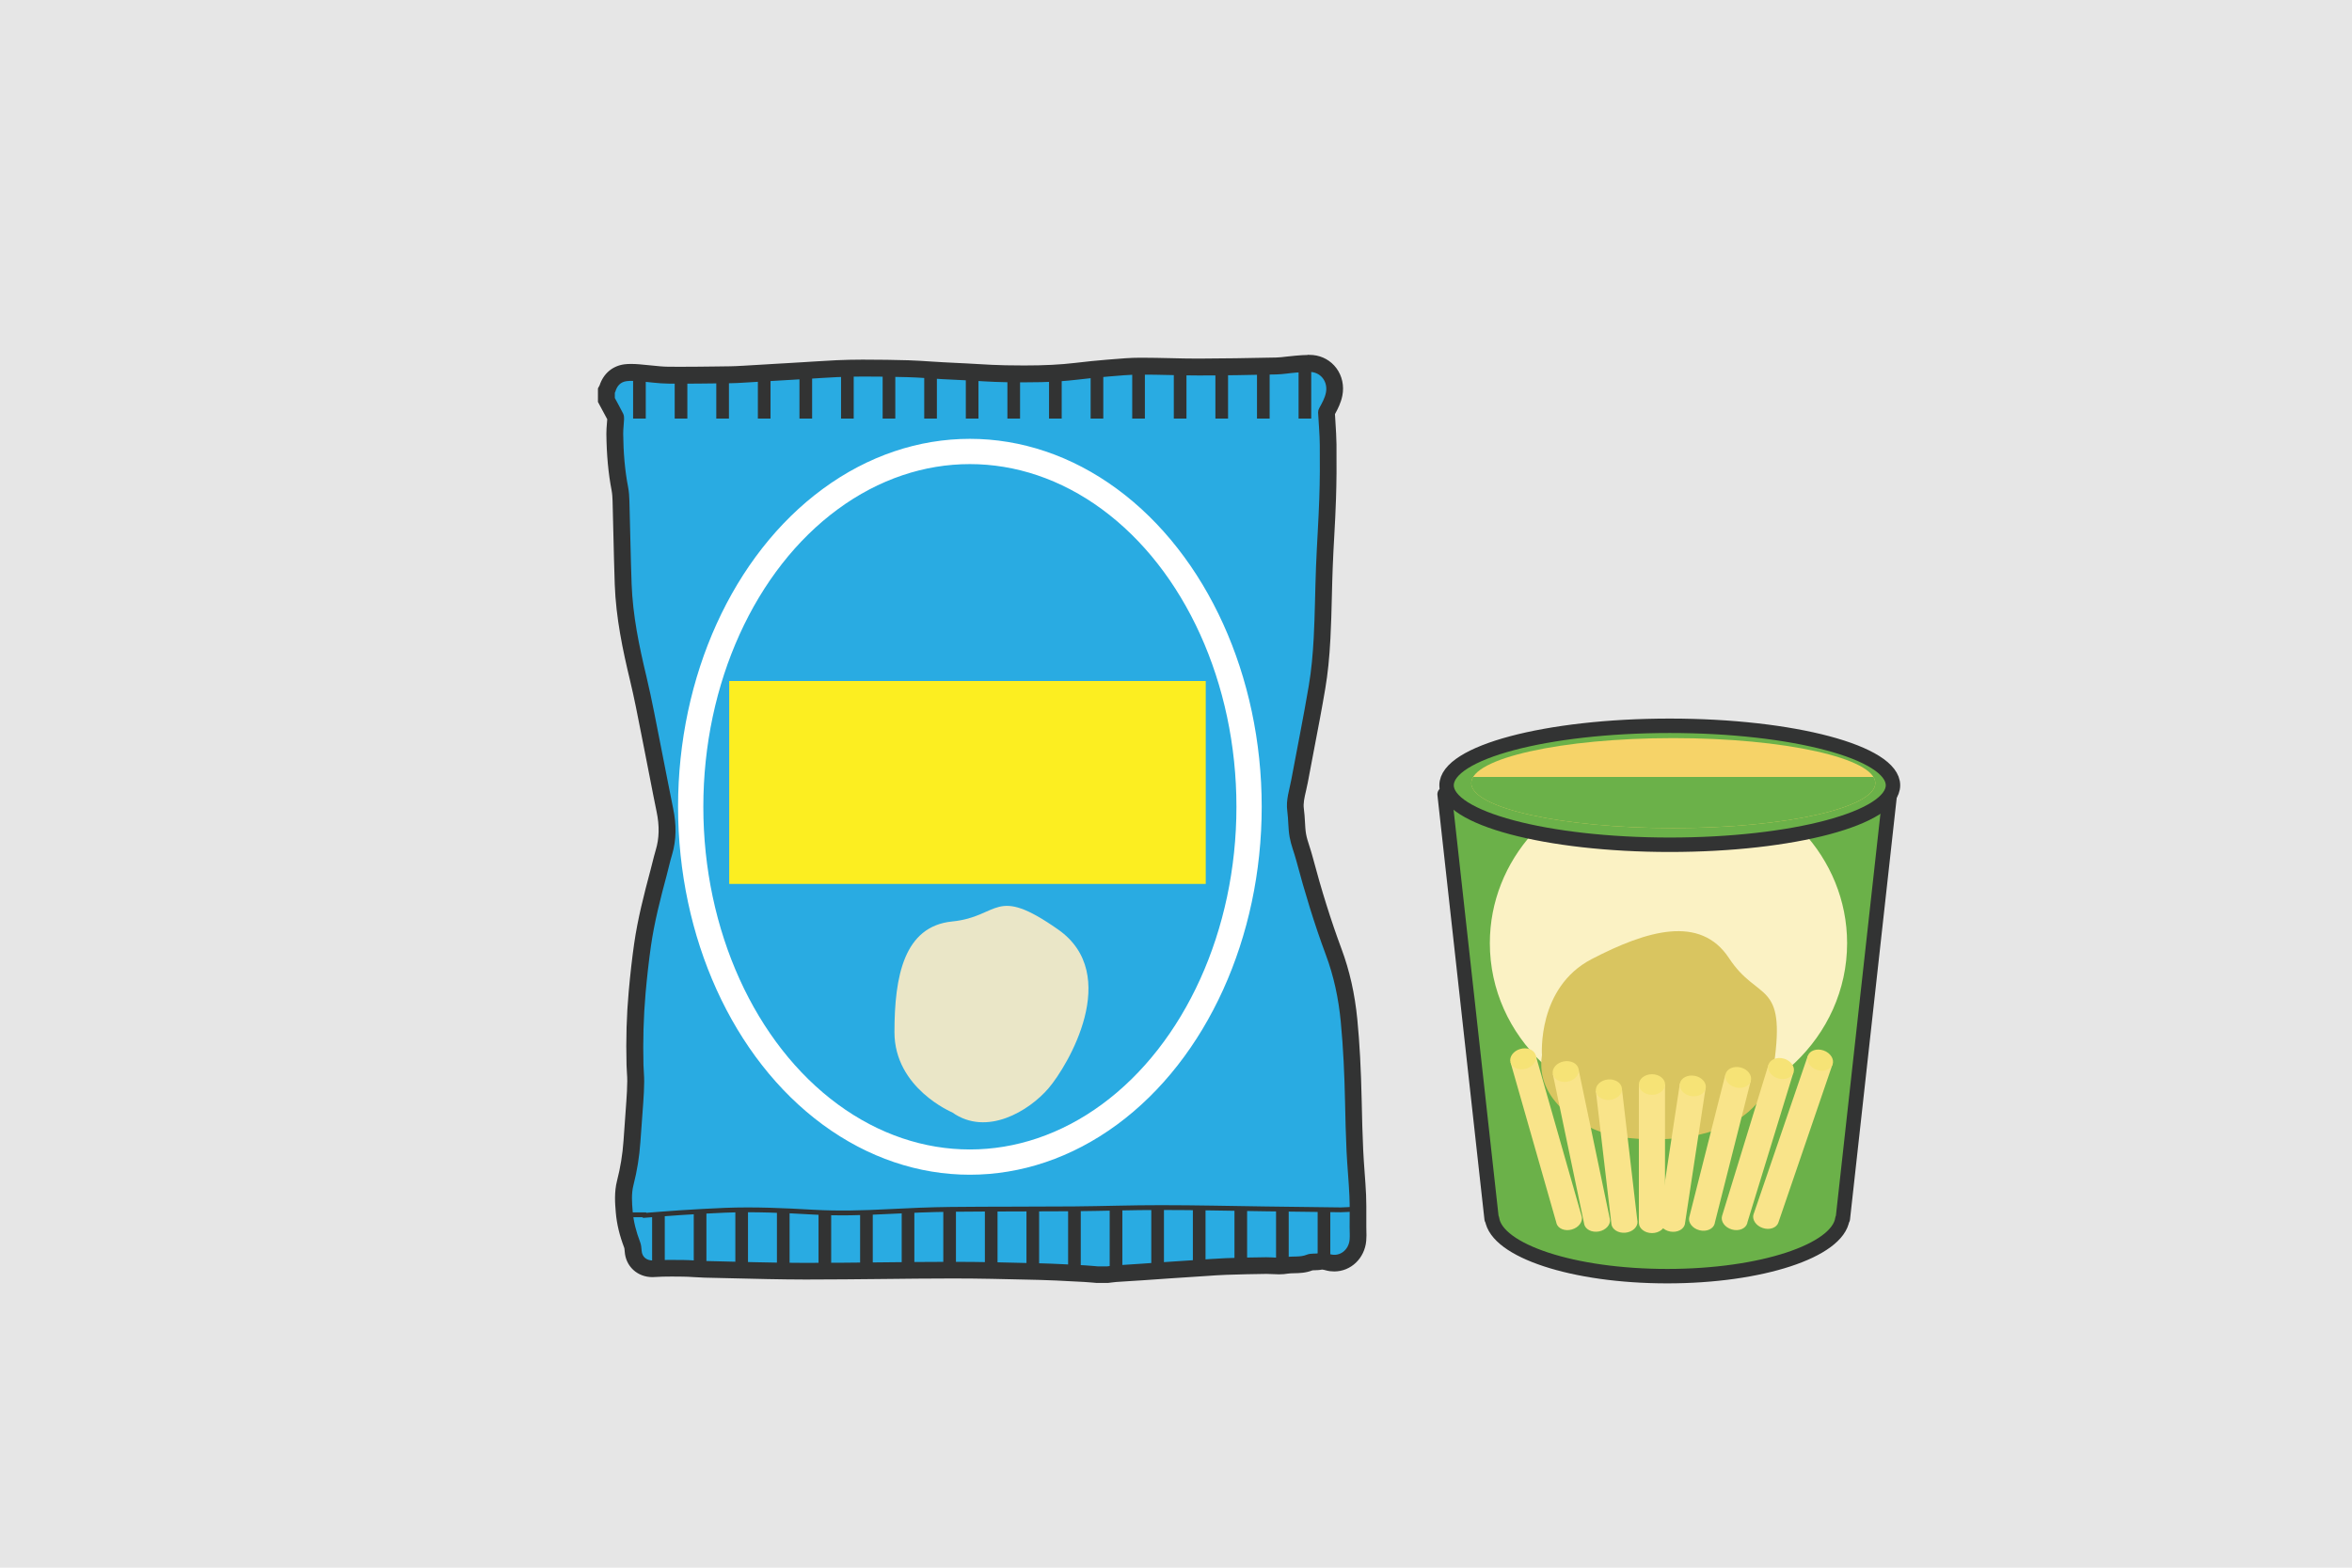
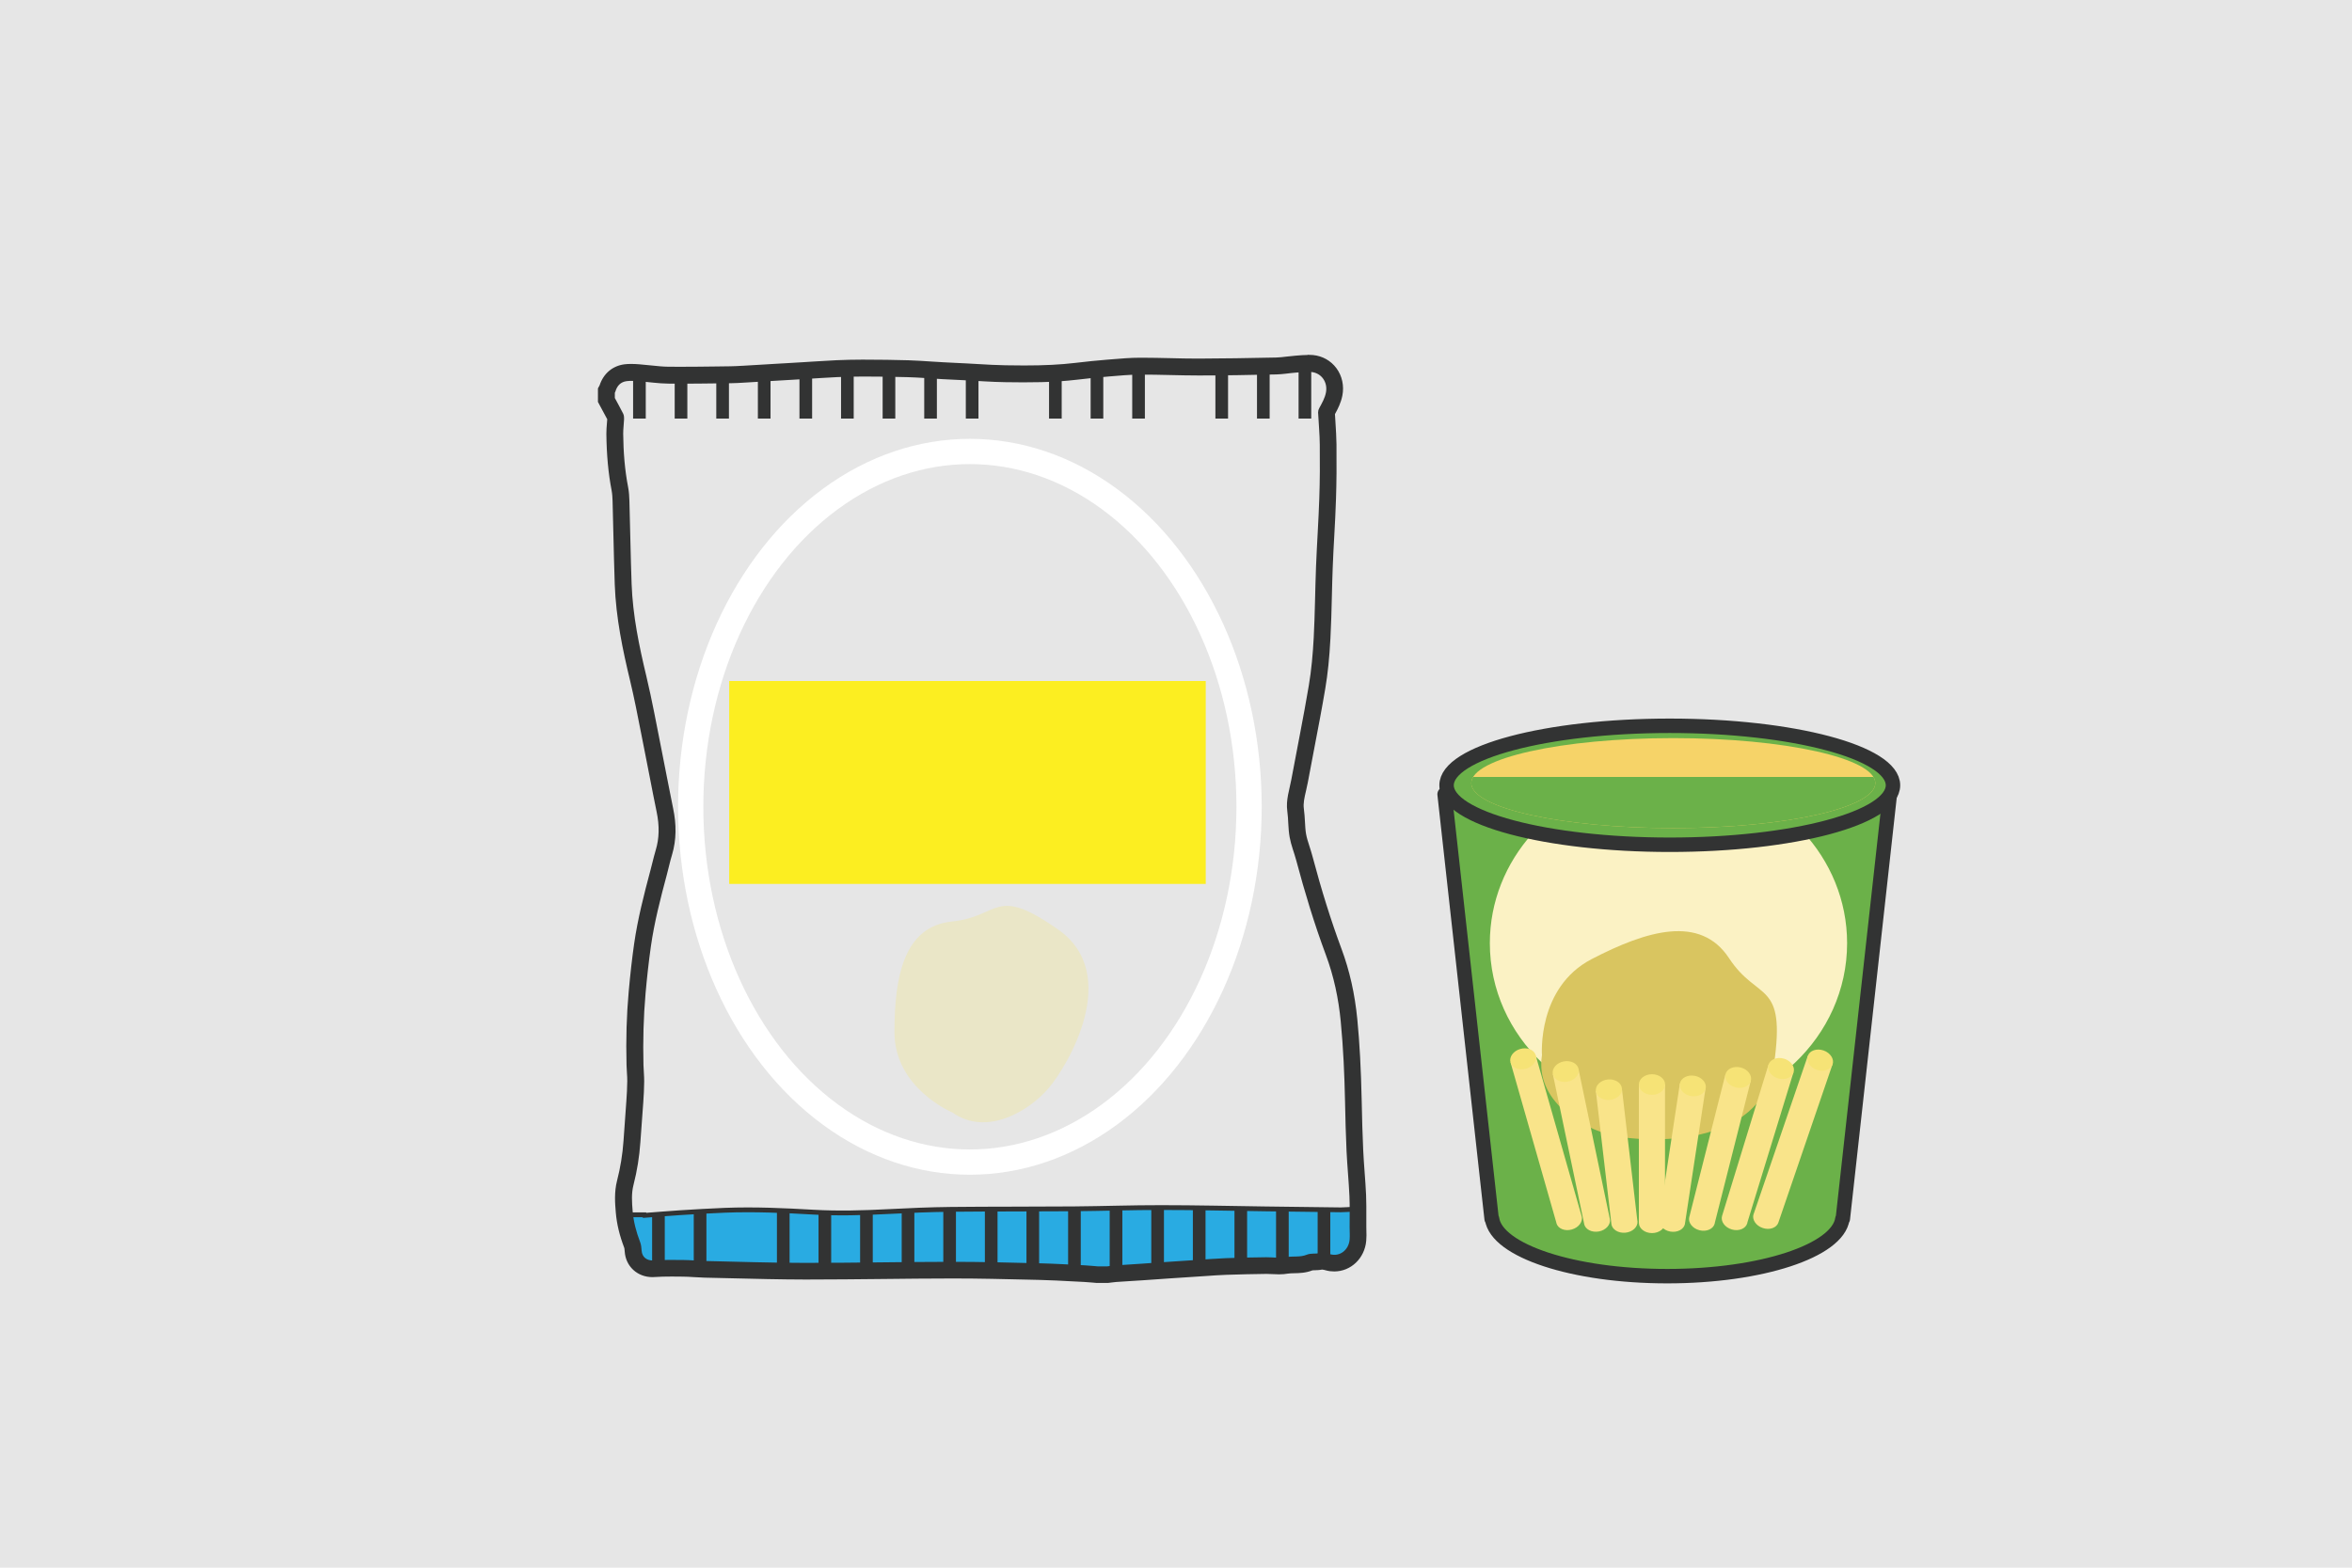
<svg xmlns="http://www.w3.org/2000/svg" id="_レイヤー_2" data-name="レイヤー 2" width="488.62" height="325.75" viewBox="0 0 488.62 325.75">
  <defs>
    <style>
      .cls-1 {
        stroke-linecap: round;
        stroke-linejoin: round;
        stroke-width: 3px;
      }

      .cls-1, .cls-2 {
        fill: #6bb149;
      }

      .cls-1, .cls-3, .cls-4, .cls-5, .cls-6 {
        stroke: #323333;
      }

      .cls-2, .cls-7, .cls-8, .cls-9, .cls-10, .cls-11, .cls-12, .cls-13, .cls-14, .cls-15, .cls-16, .cls-17, .cls-18 {
        stroke-width: 0px;
      }

      .cls-19, .cls-11 {
        fill: #f6d368;
      }

      .cls-3 {
        stroke-width: 2.63px;
      }

      .cls-3, .cls-4, .cls-8, .cls-5, .cls-20, .cls-6 {
        fill: none;
      }

      .cls-7 {
        fill: #eae6c7;
      }

      .cls-4, .cls-5, .cls-20, .cls-6 {
        stroke-miterlimit: 10;
      }

      .cls-21 {
        clip-path: url(#clippath-1);
      }

      .cls-22 {
        clip-path: url(#clippath-4);
      }

      .cls-9, .cls-6 {
        fill-rule: evenodd;
      }

      .cls-9, .cls-14 {
        fill: #29abe2;
      }

      .cls-10 {
        fill: #e6e6e6;
      }

      .cls-5 {
        clip-rule: evenodd;
      }

      .cls-20 {
        stroke: #fff;
        stroke-width: 5.25px;
      }

      .cls-23 {
        clip-path: url(#clippath);
      }

      .cls-24 {
        clip-path: url(#clippath-3);
      }

      .cls-12 {
        fill: #d9c560;
      }

      .cls-25 {
        clip-path: url(#clippath-5);
      }

      .cls-13 {
        fill: #323333;
      }

      .cls-15 {
        fill: #f6e376;
      }

      .cls-16 {
        fill: #f9e48a;
      }

      .cls-17 {
        fill: #fcee21;
      }

      .cls-18 {
        fill: #fbf2c4;
      }
    </style>
    <clipPath id="clippath">
      <path class="cls-8" d="M127.56,82.79v-1.29c.04-.08.1-.15.12-.23.4-1.42,1.29-2.37,2.77-2.57.89-.12,1.82-.03,2.72.03,2,.15,3.99.46,5.99.48,4.31.05,8.62-.04,12.93-.08.97-.01,1.94-.07,2.9-.13,2.24-.13,4.47-.27,6.71-.4,1.93-.11,3.86-.23,5.8-.34,2.24-.13,4.47-.3,6.71-.4,1.85-.08,3.7-.12,5.54-.12,3.07.01,6.14.03,9.21.13,2.38.07,4.76.27,7.14.41,1.56.09,3.11.16,4.67.23,2.79.14,5.59.36,8.38.4,4.97.08,9.94.08,14.88-.51,2.17-.26,4.34-.48,6.51-.66,2.21-.18,4.43-.4,6.65-.4,4.07-.01,8.15.18,12.22.18,5.37,0,10.73-.11,16.1-.22,1.35-.03,2.7-.28,4.06-.38,1.08-.08,2.18-.22,3.25-.12,2.43.24,3.94,2.46,3.47,4.86-.24,1.24-.85,2.3-1.44,3.38-.11.19-.19.43-.18.64.11,2.24.33,4.48.35,6.72.04,3.71.03,7.43-.1,11.15-.16,4.74-.49,9.47-.68,14.2-.19,4.93-.22,9.87-.48,14.8-.18,3.35-.47,6.71-1.03,10.01-1.1,6.54-2.43,13.05-3.64,19.58-.39,2.1-1.13,4.14-.82,6.36.25,1.77.16,3.6.48,5.36.29,1.63.94,3.19,1.37,4.81,1.76,6.61,3.74,13.14,6.13,19.56,1.68,4.5,2.66,9.16,3.12,13.93.55,5.58.78,11.17.9,16.78.07,3.41.15,6.82.31,10.23.15,3.12.46,6.23.6,9.35.1,2.15.03,4.31.04,6.46,0,.88.07,1.76,0,2.63-.21,2.47-2.35,4.11-4.61,3.5-.73-.2-1.4-.36-2.17-.21-.8.16-1.71-.02-2.44.28-1.5.62-3.07.28-4.6.55-1.3.23-2.68,0-4.03.01-2.78.04-5.56.08-8.34.19-2.1.08-4.19.26-6.28.39-1.82.12-3.65.23-5.48.36-1.91.13-3.83.27-5.74.4-1.82.12-3.65.23-5.48.36-.57.04-1.13.13-1.69.2h-1.94c-.91-.07-1.82-.17-2.73-.22-3.1-.15-6.2-.35-9.3-.42-6.07-.15-12.14-.31-18.2-.31-10.22.01-20.44.23-30.65.22-6.89,0-13.79-.24-20.68-.39-1.52-.03-3.05-.2-4.57-.21-2.04-.02-4.09-.05-6.12.09-1.66.11-2.93-.86-3.03-2.51-.03-.57-.1-1.16-.3-1.68-.8-2.09-1.37-4.23-1.56-6.47-.16-1.9-.3-3.79.19-5.67.74-2.87,1.2-5.8,1.41-8.76.2-2.76.41-5.51.6-8.27.1-1.43.18-2.86.19-4.3,0-1.15-.12-2.29-.15-3.44-.12-4.99,0-9.98.44-14.96.3-3.27.65-6.54,1.11-9.79.72-5.07,2.01-10.02,3.33-14.96.36-1.35.65-2.72,1.06-4.06.94-3.12.9-6.25.24-9.42-.85-4.11-1.61-8.24-2.44-12.35-1.01-5.03-1.92-10.08-3.11-15.07-1.53-6.37-2.85-12.75-3.09-19.31-.21-5.76-.29-11.52-.46-17.29-.03-.91-.08-1.83-.26-2.72-.72-3.7-1-7.45-1.04-11.21-.01-1.02.14-2.04.18-3.05.01-.31,0-.66-.13-.93-.57-1.14-1.2-2.25-1.8-3.38Z" />
    </clipPath>
    <clipPath id="clippath-1">
      <path class="cls-8" d="M124.23,82.79v-1.29c.04-.08.1-.15.12-.23.4-1.42,1.29-2.37,2.77-2.57.89-.12,1.82-.03,2.72.03,2,.15,3.99.46,5.99.48,4.31.05,8.62-.04,12.92-.08.97-.01,1.94-.07,2.9-.13,2.24-.13,4.47-.27,6.71-.4,1.93-.11,3.86-.23,5.8-.34,2.24-.13,4.47-.3,6.71-.4,1.85-.08,3.7-.12,5.54-.12,3.07.01,6.14.03,9.21.13,2.38.07,4.76.27,7.14.41,1.56.09,3.12.16,4.67.23,2.79.14,5.59.36,8.38.4,4.97.08,9.94.08,14.88-.51,2.16-.26,4.33-.48,6.51-.66,2.21-.18,4.43-.4,6.65-.4,4.07-.01,8.15.18,12.22.18,5.37,0,10.73-.11,16.1-.22,1.35-.03,2.7-.28,4.06-.38,1.08-.08,2.18-.22,3.25-.12,2.43.24,3.94,2.46,3.47,4.86-.24,1.24-.85,2.3-1.44,3.38-.11.19-.19.43-.18.64.11,2.24.33,4.48.35,6.72.04,3.71.03,7.43-.1,11.15-.16,4.74-.49,9.47-.68,14.2-.19,4.93-.22,9.87-.48,14.8-.18,3.35-.47,6.71-1.03,10.01-1.1,6.54-2.43,13.05-3.64,19.58-.39,2.1-1.13,4.14-.82,6.36.25,1.77.16,3.6.48,5.36.29,1.63.94,3.19,1.37,4.81,1.76,6.61,3.74,13.14,6.13,19.56,1.68,4.5,2.66,9.16,3.12,13.93.54,5.58.78,11.17.9,16.78.07,3.41.15,6.82.31,10.23.15,3.12.46,6.23.6,9.35.1,2.15.03,4.31.04,6.46,0,.88.07,1.76,0,2.63-.21,2.47-2.35,4.11-4.61,3.5-.73-.2-1.4-.36-2.17-.21-.8.16-1.71-.02-2.44.28-1.5.62-3.07.28-4.6.55-1.3.23-2.68,0-4.03.01-2.78.04-5.56.08-8.34.19-2.09.08-4.19.26-6.28.39-1.82.12-3.65.23-5.48.36-1.91.13-3.83.27-5.74.4-1.82.12-3.65.23-5.48.36-.57.04-1.13.13-1.69.2h-1.94c-.91-.07-1.82-.17-2.73-.22-3.1-.15-6.2-.35-9.3-.42-6.07-.15-12.14-.31-18.2-.31-10.22.01-20.44.23-30.65.22-6.89,0-13.79-.24-20.68-.39-1.52-.03-3.05-.2-4.57-.21-2.04-.02-4.09-.05-6.12.09-1.66.11-2.93-.86-3.03-2.51-.03-.57-.1-1.16-.3-1.68-.8-2.09-1.37-4.23-1.56-6.47-.16-1.9-.3-3.79.19-5.67.74-2.87,1.2-5.8,1.41-8.76.2-2.76.41-5.51.6-8.27.1-1.43.18-2.86.19-4.3.01-1.15-.12-2.29-.15-3.44-.12-4.99,0-9.98.44-14.96.29-3.27.65-6.54,1.11-9.79.72-5.07,2.01-10.02,3.33-14.96.36-1.35.65-2.72,1.06-4.06.94-3.12.9-6.25.24-9.42-.85-4.11-1.61-8.24-2.44-12.35-1.01-5.03-1.92-10.08-3.11-15.07-1.53-6.37-2.85-12.75-3.09-19.31-.21-5.76-.29-11.52-.46-17.29-.03-.91-.08-1.83-.25-2.72-.72-3.7-1-7.45-1.04-11.21-.01-1.02.14-2.04.18-3.05.01-.31,0-.66-.13-.93-.57-1.14-1.2-2.25-1.8-3.38Z" />
    </clipPath>
    <clipPath id="clippath-3">
      <path class="cls-4" d="M127.23,82.79v-1.29c.04-.08.1-.15.12-.23.4-1.42,1.29-2.37,2.77-2.57.89-.12,1.82-.03,2.72.03,2,.15,3.99.46,5.99.48,4.31.05,8.62-.04,12.92-.08.97-.01,1.94-.07,2.9-.13,2.24-.13,4.47-.27,6.71-.4,1.93-.11,3.86-.23,5.8-.34,2.24-.13,4.47-.3,6.71-.4,1.85-.08,3.7-.12,5.54-.12,3.07.01,6.14.03,9.21.13,2.38.07,4.76.27,7.14.41,1.56.09,3.12.16,4.67.23,2.79.14,5.59.36,8.38.4,4.97.08,9.94.08,14.88-.51,2.16-.26,4.33-.48,6.51-.66,2.21-.18,4.43-.4,6.65-.4,4.07-.01,8.15.18,12.22.18,5.37,0,10.73-.11,16.1-.22,1.35-.03,2.7-.28,4.06-.38,1.08-.08,2.18-.22,3.25-.12,2.43.24,3.94,2.46,3.47,4.86-.24,1.24-.85,2.3-1.44,3.38-.11.19-.19.43-.18.64.11,2.24.33,4.48.35,6.72.04,3.71.03,7.43-.1,11.15-.16,4.74-.49,9.47-.68,14.2-.19,4.93-.22,9.87-.48,14.8-.18,3.35-.47,6.71-1.03,10.01-1.1,6.54-2.43,13.05-3.64,19.58-.39,2.1-1.13,4.14-.82,6.36.25,1.77.16,3.6.48,5.36.29,1.63.94,3.19,1.37,4.81,1.76,6.61,3.74,13.14,6.13,19.56,1.68,4.5,2.66,9.16,3.12,13.93.54,5.58.78,11.17.9,16.78.07,3.41.15,6.82.31,10.23.15,3.12.46,6.23.6,9.35.1,2.15.03,4.31.04,6.46,0,.88.07,1.76,0,2.63-.21,2.47-2.35,4.11-4.61,3.5-.73-.2-1.4-.36-2.17-.21-.8.16-1.71-.02-2.44.28-1.5.62-3.07.28-4.6.55-1.3.23-2.68,0-4.03.01-2.78.04-5.56.08-8.34.19-2.09.08-4.19.26-6.28.39-1.82.12-3.65.23-5.48.36-1.91.13-3.83.27-5.74.4-1.82.12-3.65.23-5.48.36-.57.04-1.13.13-1.69.2h-1.94c-.91-.07-1.82-.17-2.73-.22-3.1-.15-6.2-.35-9.3-.42-6.07-.15-12.14-.31-18.2-.31-10.22.01-20.44.23-30.65.22-6.89,0-13.79-.24-20.68-.39-1.52-.03-3.05-.2-4.57-.21-2.04-.02-4.09-.05-6.12.09-1.66.11-2.93-.86-3.03-2.51-.03-.57-.1-1.16-.3-1.68-.8-2.09-1.37-4.23-1.56-6.47-.16-1.9-.3-3.79.19-5.67.74-2.87,1.2-5.8,1.41-8.76.2-2.76.41-5.51.6-8.27.1-1.43.18-2.86.19-4.3.01-1.15-.12-2.29-.15-3.44-.12-4.99,0-9.98.44-14.96.29-3.27.65-6.54,1.11-9.79.72-5.07,2.01-10.02,3.33-14.96.36-1.35.65-2.72,1.06-4.06.94-3.12.9-6.25.24-9.42-.85-4.11-1.61-8.24-2.44-12.35-1.01-5.03-1.92-10.08-3.11-15.07-1.53-6.37-2.85-12.75-3.09-19.31-.21-5.76-.29-11.52-.46-17.29-.03-.91-.08-1.83-.25-2.72-.72-3.7-1-7.45-1.04-11.21-.01-1.02.14-2.04.18-3.05.01-.31,0-.66-.13-.93-.57-1.14-1.2-2.25-1.8-3.38Z" />
    </clipPath>
    <clipPath id="clippath-4">
      <path class="cls-5" d="M133.77,252.55c2.53-.19,5.05-.41,7.57-.57,3.08-.19,6.16-.38,9.25-.5,6.13-.24,12.25.04,18.37.39,5.19.3,10.39.15,15.58-.12,4.32-.23,8.65-.41,12.98-.46,8.51-.09,17.03-.04,25.54-.11,6.06-.05,12.12-.27,18.18-.26,7.19,0,14.38.17,21.57.27,5.24.07,10.49.14,15.73.2.85,0,1.7-.1,2.55-.12,2.99-.07,5.26,2.17,5.17,5.11-.04,1.15-.47,2.15-1.2,3.05-.15.19-.24.49-.22.73.16,1.33.14,2.65-.12,3.95-.63,3.1-3.73,4.85-6.71,3.79-.28-.1-.44-.11-.64.17-1.06,1.52-2.55,2.21-4.4,2.22-4,.01-8.01,0-12,.11-7.15.2-14.3.53-21.46.71-6.53.17-13.07.18-19.61.33-7.01.16-14.01.38-21.02.63-7.4.26-14.8.34-22.2.13-7.01-.2-14.02-.32-21.02-.38-4.17-.04-8.33.14-12.5.17-2.64.02-5.26-.24-7.78-1.09-1-.34-1.95-.83-2.88-1.34-1.11-.61-1.81-1.59-2.14-2.81-.38-1.42-.59-2.87-.54-4.36.04-1.12-.03-2.25-.09-3.38,0-.2-.18-.42-.33-.59-.46-.51-1.03-.93-1.39-1.49-.97-1.49-.4-3.27,1.2-4.03.87-.41,1.79-.48,2.73-.48.6,0,1.21,0,1.81,0,0,.04,0,.08,0,.12Z" />
    </clipPath>
    <clipPath id="clippath-5">
      <path class="cls-11" d="M389.59,162.72c0,5.16-18.79,9.35-41.97,9.35s-41.97-4.18-41.97-9.35,18.79-9.35,41.97-9.35,41.97,4.19,41.97,9.35Z" />
    </clipPath>
  </defs>
  <g id="_レイヤー_1-2" data-name="レイヤー 1">
    <g>
      <rect class="cls-10" width="488.62" height="325.75" />
-       <path class="cls-14" d="M127.23,82.79v-1.29c.04-.08.1-.15.12-.23.4-1.42,1.29-2.37,2.77-2.57.89-.12,1.82-.03,2.72.03,2,.15,3.99.46,5.99.48,4.31.05,8.62-.04,12.92-.08.97-.01,1.94-.07,2.9-.13,2.24-.13,4.47-.27,6.71-.4,1.93-.11,3.86-.23,5.8-.34,2.24-.13,4.47-.3,6.71-.4,1.85-.08,3.7-.12,5.54-.12,3.07.01,6.14.03,9.21.13,2.38.07,4.76.27,7.14.41,1.56.09,3.12.16,4.67.23,2.79.14,5.59.36,8.38.4,4.97.08,9.94.08,14.88-.51,2.16-.26,4.33-.48,6.51-.66,2.21-.18,4.43-.4,6.65-.4,4.07-.01,8.15.18,12.22.18,5.37,0,10.73-.11,16.1-.22,1.35-.03,2.7-.28,4.06-.38,1.08-.08,2.18-.22,3.25-.12,2.43.24,3.94,2.46,3.47,4.86-.24,1.24-.85,2.3-1.44,3.38-.11.19-.19.43-.18.64.11,2.24.33,4.48.35,6.72.04,3.71.03,7.43-.1,11.15-.16,4.74-.49,9.47-.68,14.2-.19,4.93-.22,9.87-.48,14.8-.18,3.35-.47,6.71-1.03,10.01-1.1,6.54-2.43,13.05-3.64,19.58-.39,2.1-1.13,4.14-.82,6.36.25,1.77.16,3.6.48,5.36.29,1.63.94,3.19,1.37,4.81,1.76,6.61,3.74,13.14,6.13,19.56,1.68,4.5,2.66,9.16,3.12,13.93.54,5.58.78,11.17.9,16.78.07,3.41.15,6.82.31,10.23.15,3.12.46,6.23.6,9.35.1,2.15.03,4.31.04,6.46,0,.88.07,1.76,0,2.63-.21,2.47-2.35,4.11-4.61,3.5-.73-.2-1.4-.36-2.17-.21-.8.16-1.71-.02-2.44.28-1.5.62-3.07.28-4.6.55-1.3.23-2.68,0-4.03.01-2.78.04-5.56.08-8.34.19-2.09.08-4.19.26-6.28.39-1.82.12-3.65.23-5.48.36-1.91.13-3.83.27-5.74.4-1.82.12-3.65.23-5.48.36-.57.04-1.13.13-1.69.2h-1.94c-.91-.07-1.82-.17-2.73-.22-3.1-.15-6.2-.35-9.3-.42-6.07-.15-12.14-.31-18.2-.31-10.22.01-20.44.23-30.65.22-6.89,0-13.79-.24-20.68-.39-1.52-.03-3.05-.2-4.57-.21-2.04-.02-4.09-.05-6.12.09-1.66.11-2.93-.86-3.03-2.51-.03-.57-.1-1.16-.3-1.68-.8-2.09-1.37-4.23-1.56-6.47-.16-1.9-.3-3.79.19-5.67.74-2.87,1.2-5.8,1.41-8.76.2-2.76.41-5.51.6-8.27.1-1.43.18-2.86.19-4.3.01-1.15-.12-2.29-.15-3.44-.12-4.99,0-9.98.44-14.96.29-3.27.65-6.54,1.11-9.79.72-5.07,2.01-10.02,3.33-14.96.36-1.35.65-2.72,1.06-4.06.94-3.12.9-6.25.24-9.42-.85-4.11-1.61-8.24-2.44-12.35-1.01-5.03-1.92-10.08-3.11-15.07-1.53-6.37-2.85-12.75-3.09-19.31-.21-5.76-.29-11.52-.46-17.29-.03-.91-.08-1.83-.25-2.72-.72-3.7-1-7.45-1.04-11.21-.01-1.02.14-2.04.18-3.05.01-.31,0-.66-.13-.93-.57-1.14-1.2-2.25-1.8-3.38Z" />
      <g class="cls-23">
        <path class="cls-9" d="M133.77,252.55c2.53-.19,5.05-.41,7.57-.57,3.08-.19,6.16-.38,9.25-.5,6.13-.24,12.25.04,18.37.39,5.19.3,10.39.15,15.58-.12,4.32-.23,8.65-.41,12.98-.46,8.51-.09,17.03-.04,25.54-.11,6.06-.05,12.12-.27,18.18-.26,7.19,0,14.38.17,21.57.27,5.24.07,10.49.14,15.73.2.85,0,1.7-.1,2.55-.12,2.99-.07,5.26,2.17,5.17,5.11-.04,1.15-.47,2.15-1.2,3.05-.15.19-.24.49-.22.73.16,1.33.14,2.65-.12,3.95-.63,3.1-3.73,4.85-6.71,3.79-.28-.1-.44-.11-.64.17-1.06,1.52-2.55,2.21-4.4,2.22-4,.01-8.01,0-12,.11-7.15.2-14.3.53-21.46.71-6.53.17-13.07.18-19.61.33-7.01.16-14.01.38-21.02.63-7.4.26-14.8.34-22.2.13-7.01-.2-14.02-.32-21.02-.38-4.17-.04-8.33.14-12.5.17-2.64.02-5.26-.24-7.78-1.09-1-.34-1.95-.83-2.88-1.34-1.11-.61-1.81-1.59-2.14-2.81-.38-1.42-.59-2.87-.54-4.36.04-1.12-.03-2.25-.09-3.38,0-.2-.18-.42-.33-.59-.46-.51-1.03-.93-1.39-1.49-.97-1.49-.4-3.27,1.2-4.03.87-.41,1.79-.48,2.73-.48.6,0,1.21,0,1.81,0,0,.04,0,.08,0,.12Z" />
      </g>
      <g class="cls-21">
        <ellipse class="cls-20" cx="201.49" cy="167.64" rx="58" ry="73.83" />
        <rect class="cls-17" x="151.49" y="141.5" width="99" height="42.17" />
      </g>
      <g>
        <g class="cls-24">
          <g>
            <line class="cls-3" x1="132.84" y1="73.12" x2="132.84" y2="86.98" />
            <line class="cls-3" x1="141.48" y1="73.12" x2="141.48" y2="86.98" />
            <line class="cls-3" x1="150.12" y1="73.12" x2="150.12" y2="86.98" />
            <line class="cls-3" x1="158.76" y1="73.12" x2="158.76" y2="86.98" />
            <line class="cls-3" x1="167.4" y1="73.12" x2="167.4" y2="86.98" />
            <line class="cls-3" x1="176.04" y1="73.12" x2="176.04" y2="86.98" />
            <line class="cls-3" x1="184.68" y1="73.12" x2="184.68" y2="86.98" />
            <line class="cls-3" x1="193.32" y1="73.12" x2="193.32" y2="86.98" />
            <line class="cls-3" x1="201.96" y1="73.12" x2="201.96" y2="86.98" />
-             <line class="cls-3" x1="210.6" y1="73.12" x2="210.6" y2="86.98" />
            <line class="cls-3" x1="219.25" y1="73.12" x2="219.25" y2="86.98" />
            <line class="cls-3" x1="227.89" y1="73.12" x2="227.89" y2="86.98" />
            <line class="cls-3" x1="236.53" y1="73.12" x2="236.53" y2="86.98" />
-             <line class="cls-3" x1="245.17" y1="73.12" x2="245.17" y2="86.98" />
            <line class="cls-3" x1="253.81" y1="73.12" x2="253.81" y2="86.98" />
            <line class="cls-3" x1="262.45" y1="73.12" x2="262.45" y2="86.98" />
            <line class="cls-3" x1="271.09" y1="73.12" x2="271.09" y2="86.98" />
          </g>
          <g>
            <g class="cls-22">
              <g>
                <line class="cls-3" x1="136.79" y1="250.41" x2="136.79" y2="264.27" />
                <line class="cls-3" x1="145.44" y1="250.41" x2="145.44" y2="264.27" />
-                 <line class="cls-3" x1="154.08" y1="250.41" x2="154.08" y2="264.27" />
                <line class="cls-3" x1="162.72" y1="250.41" x2="162.72" y2="264.27" />
                <line class="cls-3" x1="171.36" y1="250.41" x2="171.36" y2="264.27" />
                <line class="cls-3" x1="180" y1="250.41" x2="180" y2="264.27" />
                <line class="cls-3" x1="188.64" y1="250.41" x2="188.64" y2="264.27" />
                <line class="cls-3" x1="197.28" y1="250.41" x2="197.28" y2="264.27" />
                <line class="cls-3" x1="205.92" y1="250.41" x2="205.92" y2="264.27" />
                <line class="cls-3" x1="214.56" y1="250.41" x2="214.56" y2="264.27" />
                <line class="cls-3" x1="223.21" y1="250.41" x2="223.21" y2="264.27" />
                <line class="cls-3" x1="231.85" y1="250.41" x2="231.85" y2="264.27" />
                <line class="cls-3" x1="240.49" y1="250.41" x2="240.49" y2="264.27" />
                <line class="cls-3" x1="249.13" y1="250.41" x2="249.13" y2="264.27" />
                <line class="cls-3" x1="257.77" y1="250.41" x2="257.77" y2="264.27" />
                <line class="cls-3" x1="266.41" y1="250.41" x2="266.41" y2="264.27" />
                <line class="cls-3" x1="275.05" y1="250.41" x2="275.05" y2="264.27" />
              </g>
            </g>
            <path class="cls-6" d="M133.77,252.55c2.53-.19,5.05-.41,7.57-.57,3.08-.19,6.16-.38,9.25-.5,6.13-.24,12.25.04,18.37.39,5.19.3,10.39.15,15.58-.12,4.32-.23,8.65-.41,12.98-.46,8.51-.09,17.03-.04,25.54-.11,6.06-.05,12.12-.27,18.18-.26,7.19,0,14.38.17,21.57.27,5.24.07,10.49.14,15.73.2.85,0,1.7-.1,2.55-.12,2.99-.07,5.26,2.17,5.17,5.11-.04,1.15-.47,2.15-1.2,3.05-.15.19-.24.49-.22.73.16,1.33.14,2.65-.12,3.95-.63,3.1-3.73,4.85-6.71,3.79-.28-.1-.44-.11-.64.17-1.06,1.52-2.55,2.21-4.4,2.22-4,.01-8.01,0-12,.11-7.15.2-14.3.53-21.46.71-6.53.17-13.07.18-19.61.33-7.01.16-14.01.38-21.02.63-7.4.26-14.8.34-22.2.13-7.01-.2-14.02-.32-21.02-.38-4.17-.04-8.33.14-12.5.17-2.64.02-5.26-.24-7.78-1.09-1-.34-1.95-.83-2.88-1.34-1.11-.61-1.81-1.59-2.14-2.81-.38-1.42-.59-2.87-.54-4.36.04-1.12-.03-2.25-.09-3.38,0-.2-.18-.42-.33-.59-.46-.51-1.03-.93-1.39-1.49-.97-1.49-.4-3.27,1.2-4.03.87-.41,1.79-.48,2.73-.48.6,0,1.21,0,1.81,0,0,.04,0,.08,0,.12Z" />
          </g>
        </g>
        <path class="cls-4" d="M127.23,82.79v-1.29c.04-.08.1-.15.12-.23.4-1.42,1.29-2.37,2.77-2.57.89-.12,1.82-.03,2.72.03,2,.15,3.99.46,5.99.48,4.31.05,8.62-.04,12.92-.08.97-.01,1.94-.07,2.9-.13,2.24-.13,4.47-.27,6.71-.4,1.93-.11,3.86-.23,5.8-.34,2.24-.13,4.47-.3,6.71-.4,1.85-.08,3.7-.12,5.54-.12,3.07.01,6.14.03,9.21.13,2.38.07,4.76.27,7.14.41,1.56.09,3.12.16,4.67.23,2.79.14,5.59.36,8.38.4,4.97.08,9.94.08,14.88-.51,2.16-.26,4.33-.48,6.51-.66,2.21-.18,4.43-.4,6.65-.4,4.07-.01,8.15.18,12.22.18,5.37,0,10.73-.11,16.1-.22,1.35-.03,2.7-.28,4.06-.38,1.08-.08,2.18-.22,3.25-.12,2.43.24,3.94,2.46,3.47,4.86-.24,1.24-.85,2.3-1.44,3.38-.11.19-.19.43-.18.64.11,2.24.33,4.48.35,6.72.04,3.71.03,7.43-.1,11.15-.16,4.74-.49,9.47-.68,14.2-.19,4.93-.22,9.87-.48,14.8-.18,3.35-.47,6.71-1.03,10.01-1.1,6.54-2.43,13.05-3.64,19.58-.39,2.1-1.13,4.14-.82,6.36.25,1.77.16,3.6.48,5.36.29,1.63.94,3.19,1.37,4.81,1.76,6.61,3.74,13.14,6.13,19.56,1.68,4.5,2.66,9.16,3.12,13.93.54,5.58.78,11.17.9,16.78.07,3.41.15,6.82.31,10.23.15,3.12.46,6.23.6,9.35.1,2.15.03,4.31.04,6.46,0,.88.07,1.76,0,2.63-.21,2.47-2.35,4.11-4.61,3.5-.73-.2-1.4-.36-2.17-.21-.8.16-1.71-.02-2.44.28-1.5.62-3.07.28-4.6.55-1.3.23-2.68,0-4.03.01-2.78.04-5.56.08-8.34.19-2.09.08-4.19.26-6.28.39-1.82.12-3.65.23-5.48.36-1.91.13-3.83.27-5.74.4-1.82.12-3.65.23-5.48.36-.57.04-1.13.13-1.69.2h-1.94c-.91-.07-1.82-.17-2.73-.22-3.1-.15-6.2-.35-9.3-.42-6.07-.15-12.14-.31-18.2-.31-10.22.01-20.44.23-30.65.22-6.89,0-13.79-.24-20.68-.39-1.52-.03-3.05-.2-4.57-.21-2.04-.02-4.09-.05-6.12.09-1.66.11-2.93-.86-3.03-2.51-.03-.57-.1-1.16-.3-1.68-.8-2.09-1.37-4.23-1.56-6.47-.16-1.9-.3-3.79.19-5.67.74-2.87,1.2-5.8,1.41-8.76.2-2.76.41-5.51.6-8.27.1-1.43.18-2.86.19-4.3.01-1.15-.12-2.29-.15-3.44-.12-4.99,0-9.98.44-14.96.29-3.27.65-6.54,1.11-9.79.72-5.07,2.01-10.02,3.33-14.96.36-1.35.65-2.72,1.06-4.06.94-3.12.9-6.25.24-9.42-.85-4.11-1.61-8.24-2.44-12.35-1.01-5.03-1.92-10.08-3.11-15.07-1.53-6.37-2.85-12.75-3.09-19.31-.21-5.76-.29-11.52-.46-17.29-.03-.91-.08-1.83-.25-2.72-.72-3.7-1-7.45-1.04-11.21-.01-1.02.14-2.04.18-3.05.01-.31,0-.66-.13-.93-.57-1.14-1.2-2.25-1.8-3.38Z" />
      </g>
      <path class="cls-13" d="M271.66,76.76c.28,0,.55.01.82.04,2.43.24,3.94,2.46,3.47,4.86-.24,1.24-.85,2.3-1.44,3.38-.11.19-.19.43-.18.64.11,2.24.33,4.48.35,6.72.04,3.71.03,7.43-.1,11.15-.16,4.74-.49,9.47-.68,14.2-.19,4.93-.22,9.88-.48,14.8-.18,3.35-.47,6.71-1.03,10.01-1.1,6.54-2.43,13.05-3.64,19.58-.39,2.1-1.13,4.14-.82,6.36.25,1.77.16,3.6.48,5.36.29,1.63.94,3.19,1.37,4.81,1.76,6.61,3.74,13.14,6.13,19.56,1.68,4.5,2.66,9.16,3.12,13.93.54,5.58.78,11.17.9,16.78.07,3.41.15,6.82.31,10.23.15,3.12.46,6.23.6,9.35.1,2.15.03,4.31.04,6.46,0,.88.07,1.76,0,2.63-.18,2.12-1.78,3.63-3.66,3.63-.31,0-.63-.04-.95-.13-.53-.14-1.03-.27-1.56-.27-.2,0-.4.02-.61.06-.8.16-1.71-.02-2.44.28-1.5.62-3.07.28-4.6.55-.43.08-.87.1-1.32.1-.84,0-1.7-.09-2.54-.09-.06,0-.11,0-.17,0-2.78.04-5.56.08-8.34.19-2.09.08-4.19.26-6.28.39-1.82.12-3.65.23-5.48.36-1.91.13-3.83.27-5.74.4-1.82.12-3.65.23-5.48.36-.57.04-1.13.13-1.69.2h-1.94c-.91-.07-1.82-.17-2.73-.22-3.1-.15-6.2-.35-9.3-.42-5.91-.14-11.82-.31-17.73-.31-.16,0-.31,0-.47,0-10.05.01-20.11.22-30.17.22-.16,0-.32,0-.49,0-6.89,0-13.79-.24-20.68-.39-1.52-.03-3.05-.2-4.57-.21-.79,0-1.58-.02-2.38-.02-1.25,0-2.5.02-3.74.11-.09,0-.17,0-.25,0-1.53,0-2.68-.95-2.78-2.52-.03-.57-.1-1.16-.3-1.68-.8-2.09-1.37-4.23-1.56-6.47-.16-1.9-.3-3.79.19-5.67.74-2.87,1.2-5.8,1.41-8.76.2-2.76.41-5.51.6-8.27.1-1.43.18-2.86.19-4.3.01-1.15-.12-2.29-.15-3.44-.12-4.99,0-9.98.44-14.96.29-3.27.65-6.54,1.11-9.79.72-5.07,2.01-10.02,3.33-14.96.36-1.35.65-2.72,1.06-4.06.94-3.12.9-6.25.24-9.42-.85-4.11-1.61-8.24-2.44-12.35-1.01-5.03-1.92-10.08-3.11-15.07-1.53-6.37-2.85-12.75-3.09-19.31-.21-5.76-.29-11.52-.46-17.29-.02-.91-.08-1.83-.25-2.72-.72-3.7-1-7.45-1.04-11.21-.01-1.02.14-2.04.18-3.05.01-.31,0-.66-.13-.93-.57-1.14-1.2-2.25-1.8-3.38v-1.29c.04-.08.1-.15.12-.23.4-1.42,1.29-2.37,2.77-2.57.32-.04.65-.06.98-.06.58,0,1.16.05,1.74.09,2,.15,3.99.46,5.99.48.9.01,1.79.01,2.69.01,3.41,0,6.82-.06,10.23-.1.97-.01,1.94-.07,2.9-.13,2.24-.13,4.47-.27,6.71-.4,1.93-.11,3.86-.23,5.8-.34,2.24-.13,4.47-.3,6.71-.4,1.72-.08,3.45-.12,5.18-.12.12,0,.24,0,.36,0,3.07.01,6.14.03,9.21.13,2.38.07,4.76.27,7.14.41,1.56.09,3.12.16,4.67.23,2.79.14,5.59.36,8.38.4,1.32.02,2.64.04,3.96.04,3.65,0,7.29-.12,10.92-.55,2.16-.26,4.33-.48,6.51-.66,2.21-.18,4.43-.4,6.65-.4.11,0,.23,0,.34,0,3.88,0,7.76.18,11.64.18.08,0,.16,0,.24,0,5.37,0,10.73-.11,16.1-.22,1.35-.03,2.7-.28,4.06-.38.8-.06,1.62-.15,2.43-.15M271.66,73.76c-.74,0-1.42.06-2.09.11-.19.02-.38.03-.57.05-.6.05-1.19.11-1.75.18-.76.09-1.48.18-2.15.19-5.99.12-11,.21-16.04.22h-.23c-1.91,0-3.86-.04-5.75-.09-1.92-.04-3.92-.09-5.89-.09h-.35c-2.04,0-4.05.18-5.99.34l-.89.07c-2.12.17-4.28.39-6.62.67-3.06.36-6.32.53-10.57.53-1.3,0-2.61-.02-3.92-.04-1.85-.03-3.77-.14-5.62-.25-.89-.05-1.77-.1-2.66-.15l-1.51-.07c-1.05-.05-2.09-.1-3.14-.16-.83-.05-1.65-.1-2.47-.15-1.55-.1-3.14-.21-4.74-.26-2.96-.09-5.85-.12-9.29-.13h-.37c-1.72,0-3.51.04-5.31.12-1.52.07-3.06.17-4.54.26-.74.05-1.47.1-2.21.14-1.17.07-2.34.14-3.51.21l-2.29.13-2.3.14c-1.47.09-2.94.18-4.4.26l-.4.02c-.82.05-1.6.09-2.37.1-1,.01-1.99.02-2.99.04-2.37.03-4.81.06-7.21.06-.89,0-1.77,0-2.66-.01-1.12-.01-2.28-.13-3.51-.26-.75-.08-1.52-.16-2.3-.22l-.2-.02c-.53-.04-1.13-.08-1.76-.08-.49,0-.94.03-1.37.08-2.49.33-4.35,1.92-5.16,4.38l-.34.62v2.82l.36.67.49.91c.38.69.74,1.35,1.08,2.01-.02.3-.04.61-.07.91-.06.67-.11,1.37-.11,2.13.05,4.36.4,8.2,1.09,11.75.14.75.18,1.58.2,2.23.06,2.19.11,4.38.16,6.56.08,3.52.17,7.16.29,10.75.25,6.96,1.67,13.68,3.17,19.91.86,3.59,1.59,7.31,2.29,10.91.26,1.35.53,2.7.8,4.05.35,1.75.69,3.51,1.03,5.26.45,2.33.92,4.74,1.41,7.11.61,2.93.55,5.53-.18,7.94-.27.9-.49,1.8-.71,2.67-.12.5-.24.99-.38,1.49-1.37,5.13-2.66,10.17-3.4,15.31-.43,3.01-.8,6.27-1.13,9.94-.44,4.88-.59,9.89-.45,15.3.01.52.05,1.04.08,1.56.04.63.08,1.23.07,1.78-.01,1.39-.1,2.8-.19,4.13-.12,1.83-.26,3.65-.39,5.48-.07.93-.14,1.85-.2,2.78-.2,2.83-.65,5.59-1.33,8.22-.63,2.45-.43,4.79-.27,6.68.2,2.36.77,4.74,1.74,7.28.03.07.08.27.11.79.19,3.09,2.61,5.34,5.77,5.34.15,0,.3,0,.45-.02,1.02-.07,2.15-.1,3.55-.1.77,0,1.54,0,2.31.02.76,0,1.51.05,2.3.1.73.05,1.49.09,2.26.11,1.87.04,3.73.09,5.6.13,4.96.12,10.08.25,15.14.26h.49c5.21,0,10.5-.06,15.62-.11,4.77-.05,9.71-.11,14.55-.11h.46c5.17,0,10.44.13,15.54.25l2.12.05c2.27.05,4.61.18,6.86.3.79.04,1.58.08,2.37.12.56.03,1.14.08,1.75.13.3.03.59.05.89.08h.12s.12,0,.12,0h2.12l.18-.02c.18-.02.37-.05.55-.07.35-.05.69-.09.99-.11,1.03-.07,2.05-.14,3.08-.2.8-.05,1.59-.1,2.39-.15.96-.06,1.92-.13,2.88-.2.95-.07,1.9-.13,2.86-.2,1.27-.09,2.53-.17,3.79-.25l1.68-.11c.65-.04,1.3-.09,1.96-.13,1.4-.1,2.84-.2,4.24-.25,2.78-.1,5.57-.15,8.27-.19h.12c.37,0,.74.02,1.12.04.46.02.93.05,1.43.05.68,0,1.28-.05,1.84-.15.36-.06.83-.07,1.33-.08,1.07-.02,2.39-.05,3.79-.6.11,0,.3-.01.45-.02.42-.01.95-.02,1.53-.14h0c.2,0,.57.1.79.16.57.16,1.16.23,1.74.23,3.48,0,6.33-2.74,6.65-6.37.07-.77.05-1.5.03-2.15,0-.25-.01-.5-.01-.75,0-.67,0-1.33,0-1.99,0-1.5.02-3.04-.05-4.6-.07-1.62-.19-3.25-.31-4.82-.11-1.49-.22-3.04-.29-4.54-.16-3.28-.23-6.54-.31-10.15-.15-6.8-.43-12.04-.91-17-.52-5.32-1.6-10.13-3.3-14.69-2.15-5.78-4.13-12.08-6.04-19.28-.18-.69-.4-1.35-.6-1.99-.29-.91-.57-1.76-.71-2.57-.14-.77-.18-1.63-.23-2.53-.05-.87-.1-1.78-.23-2.72-.16-1.11.12-2.3.44-3.68.13-.55.26-1.12.37-1.71.42-2.27.86-4.54,1.29-6.81.8-4.19,1.64-8.52,2.36-12.82.51-3.03.85-6.32,1.06-10.34.16-2.94.23-5.9.3-8.77.05-2,.1-4.06.18-6.08.08-2.15.2-4.35.32-6.48.14-2.53.28-5.15.36-7.74.11-3.31.14-6.89.1-11.28-.02-1.54-.12-3.06-.21-4.52-.04-.59-.08-1.17-.11-1.76.6-1.09,1.24-2.33,1.54-3.85.4-2.02-.05-4.1-1.24-5.7-1.17-1.57-2.9-2.54-4.88-2.73-.36-.03-.72-.05-1.11-.05h0Z" />
      <path class="cls-7" d="M197.82,231.14s-12-5-12-16.67,2-22,12-23,8.67-7.67,22,1.67,2,28.33-2,33-12.83,10.1-20,5Z" />
      <g>
        <path class="cls-1" d="M392.62,165.03h-92.51l9.77,88.23h.09c.94,6.63,16.85,11.91,36.39,11.91s35.46-5.28,36.39-11.91h.09l9.77-88.23Z" />
        <path class="cls-18" d="M345.36,175.53c-10.09,0-19.41-.86-27.02-2.32-5.5,6.14-8.83,14.08-8.83,22.77,0,19.43,16.62,35.19,37.11,35.19s37.11-15.75,37.11-35.19c0-8.89-3.49-17.01-9.23-23.2-7.96,1.72-18.1,2.75-29.14,2.75Z" />
        <path class="cls-1" d="M393.26,163.17c0,6.83-20.76,12.36-46.37,12.36s-46.37-5.54-46.37-12.36,20.76-12.36,46.37-12.36,46.37,5.54,46.37,12.36Z" />
        <g>
          <path class="cls-19" d="M389.59,162.72c0,5.16-18.79,9.35-41.97,9.35s-41.97-4.18-41.97-9.35,18.79-9.35,41.97-9.35,41.97,4.19,41.97,9.35Z" />
          <g class="cls-25">
            <rect class="cls-2" x="300.15" y="161.44" width="107.77" height="19.43" />
          </g>
        </g>
        <g>
          <path class="cls-16" d="M328.53,252.54l-9.5-33.27-5.22,1.49,9.53,33.35h0s0,.04,0,.06c.32,1.13,1.76,1.72,3.21,1.3,1.45-.41,2.36-1.67,2.03-2.8-.01-.05-.04-.09-.06-.13Z" />
          <path class="cls-15" d="M319.05,219.27c.32,1.14-.59,2.39-2.04,2.8-1.45.41-2.88-.17-3.21-1.31-.32-1.13.59-2.39,2.03-2.8,1.45-.41,2.88.17,3.21,1.3Z" />
        </g>
        <path class="cls-12" d="M320.34,219.29s-1.09-14.08,10.34-20.01,22.56-9.27,28.53-.17c5.97,9.1,11.84,4.43,9.34,21.99-2.49,17.56-26.77,16.34-33.34,14.87s-16.3-7.19-14.88-16.67Z" />
        <g>
          <path class="cls-16" d="M340.15,253.62l-3.21-27.45-5.41.51,3.22,27.53h0s0,.04,0,.06c.11,1.17,1.42,2.01,2.91,1.87,1.5-.14,2.62-1.2,2.52-2.38,0-.05-.02-.09-.03-.14Z" />
          <path class="cls-15" d="M336.96,226.17c.11,1.18-1.02,2.24-2.52,2.38-1.5.14-2.8-.7-2.91-1.87-.11-1.17,1.02-2.24,2.51-2.38,1.5-.14,2.8.7,2.91,1.87Z" />
        </g>
        <g>
          <path class="cls-16" d="M345.9,253.95v-28.6s-5.43,0-5.43,0v28.68s0,0,0,0c0,.02,0,.04,0,.06,0,1.18,1.22,2.13,2.73,2.13,1.5,0,2.73-.96,2.73-2.13,0-.05-.01-.09-.02-.14Z" />
          <path class="cls-15" d="M345.92,225.35c0,1.18-1.22,2.14-2.73,2.14-1.5,0-2.72-.96-2.72-2.14,0-1.18,1.22-2.14,2.72-2.14,1.51,0,2.73.96,2.73,2.13Z" />
        </g>
        <g>
          <path class="cls-16" d="M350.06,254.15l4.27-28.03-5.34-.98-4.28,28.11h0s-.01.04-.02.06c-.21,1.16.82,2.32,2.29,2.59,1.48.27,2.85-.45,3.07-1.61,0-.05,0-.09,0-.14Z" />
          <path class="cls-15" d="M354.35,226.13c-.21,1.16-1.59,1.88-3.07,1.61-1.48-.27-2.51-1.43-2.29-2.59.21-1.16,1.59-1.88,3.07-1.61,1.48.27,2.51,1.43,2.3,2.59Z" />
        </g>
        <g>
          <path class="cls-16" d="M356.25,254.08l7.48-29.54-5.27-1.33-7.5,29.62h0s-.02.04-.02.06c-.29,1.14.66,2.37,2.12,2.74,1.46.37,2.88-.26,3.17-1.4.01-.05,0-.09.02-.14Z" />
          <path class="cls-15" d="M363.75,224.55c-.29,1.14-1.71,1.77-3.17,1.4-1.46-.37-2.41-1.59-2.12-2.74.29-1.14,1.71-1.77,3.16-1.4,1.46.37,2.41,1.6,2.12,2.74Z" />
        </g>
        <g>
          <path class="cls-16" d="M363.01,254.02l9.59-31.24-5.22-1.5-9.61,31.32h0s-.02.04-.02.06c-.33,1.13.58,2.39,2.03,2.81,1.45.42,2.88-.16,3.21-1.3.01-.05.01-.09.02-.14Z" />
          <path class="cls-15" d="M372.62,222.78c-.33,1.13-1.77,1.71-3.21,1.3-1.45-.42-2.35-1.67-2.03-2.81.33-1.13,1.77-1.71,3.21-1.3,1.45.42,2.36,1.67,2.03,2.81Z" />
        </g>
        <g>
          <path class="cls-16" d="M369.5,253.89l11.2-32.73-5.14-1.76-11.23,32.81h0s-.02.04-.03.05c-.38,1.11.46,2.42,1.89,2.9,1.42.49,2.89-.02,3.27-1.14.02-.05.02-.09.03-.14Z" />
          <path class="cls-15" d="M380.72,221.17c-.38,1.12-1.85,1.63-3.27,1.14-1.42-.49-2.27-1.79-1.89-2.9.38-1.12,1.85-1.63,3.27-1.14,1.42.49,2.27,1.79,1.89,2.9Z" />
        </g>
        <g>
          <path class="cls-16" d="M334.41,253.13l-6.48-30.99-5.34,1.02,6.5,31.07h0s0,.04,0,.06c.22,1.16,1.6,1.87,3.08,1.59,1.48-.28,2.5-1.45,2.28-2.61,0-.05-.03-.09-.04-.14Z" />
          <path class="cls-15" d="M327.95,222.14c.22,1.16-.8,2.33-2.28,2.61-1.48.28-2.85-.43-3.08-1.59-.22-1.16.8-2.33,2.28-2.61,1.48-.28,2.86.43,3.08,1.59Z" />
        </g>
      </g>
    </g>
  </g>
</svg>